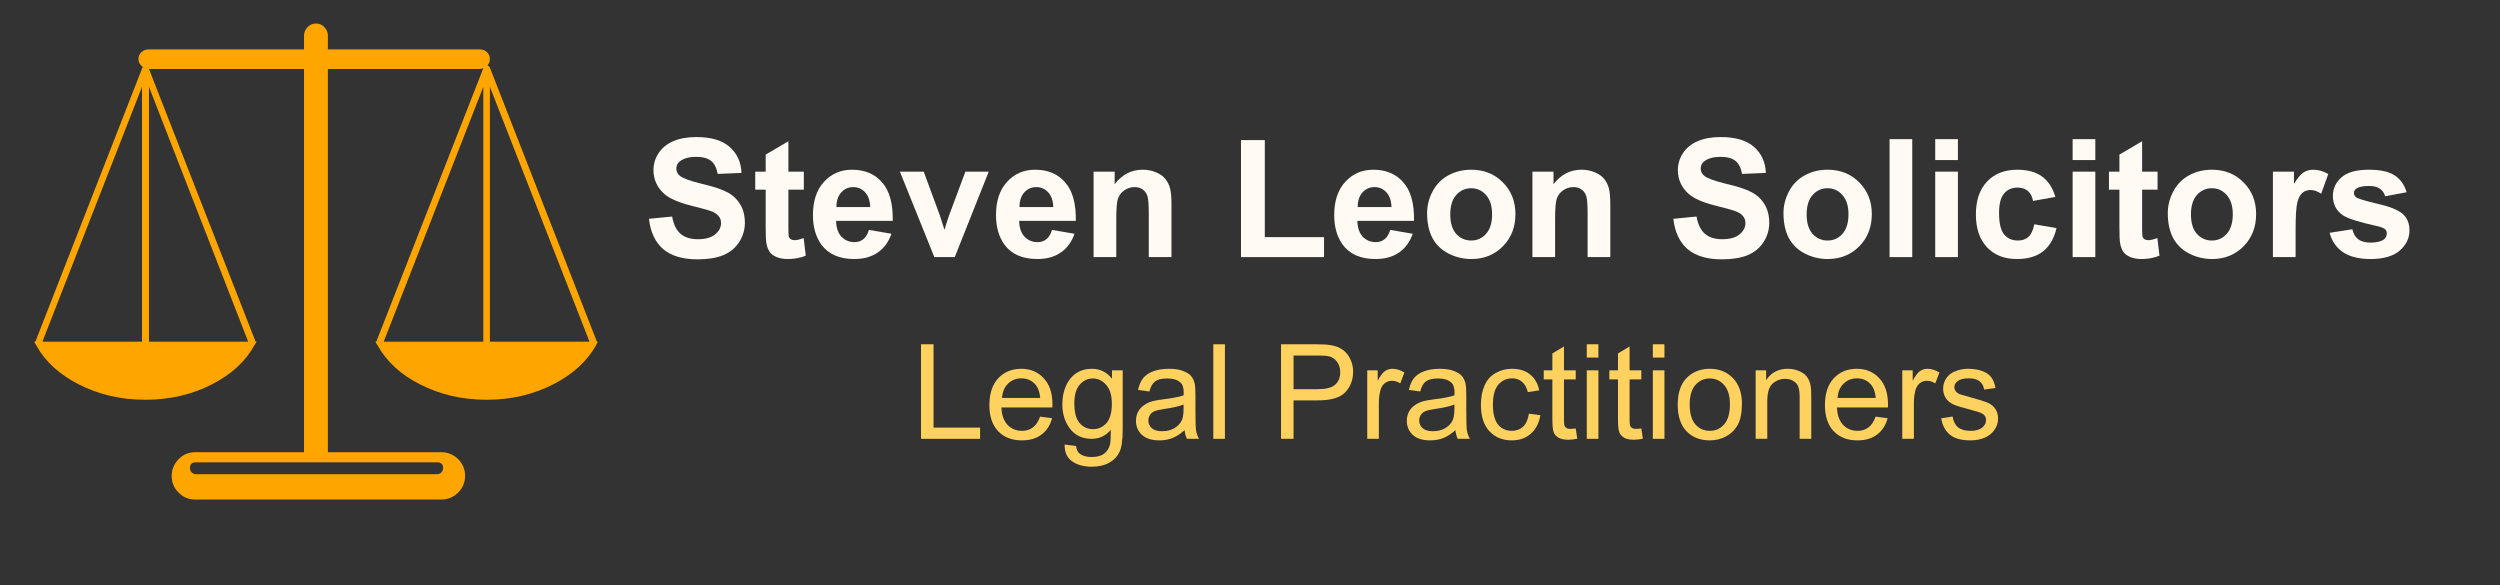
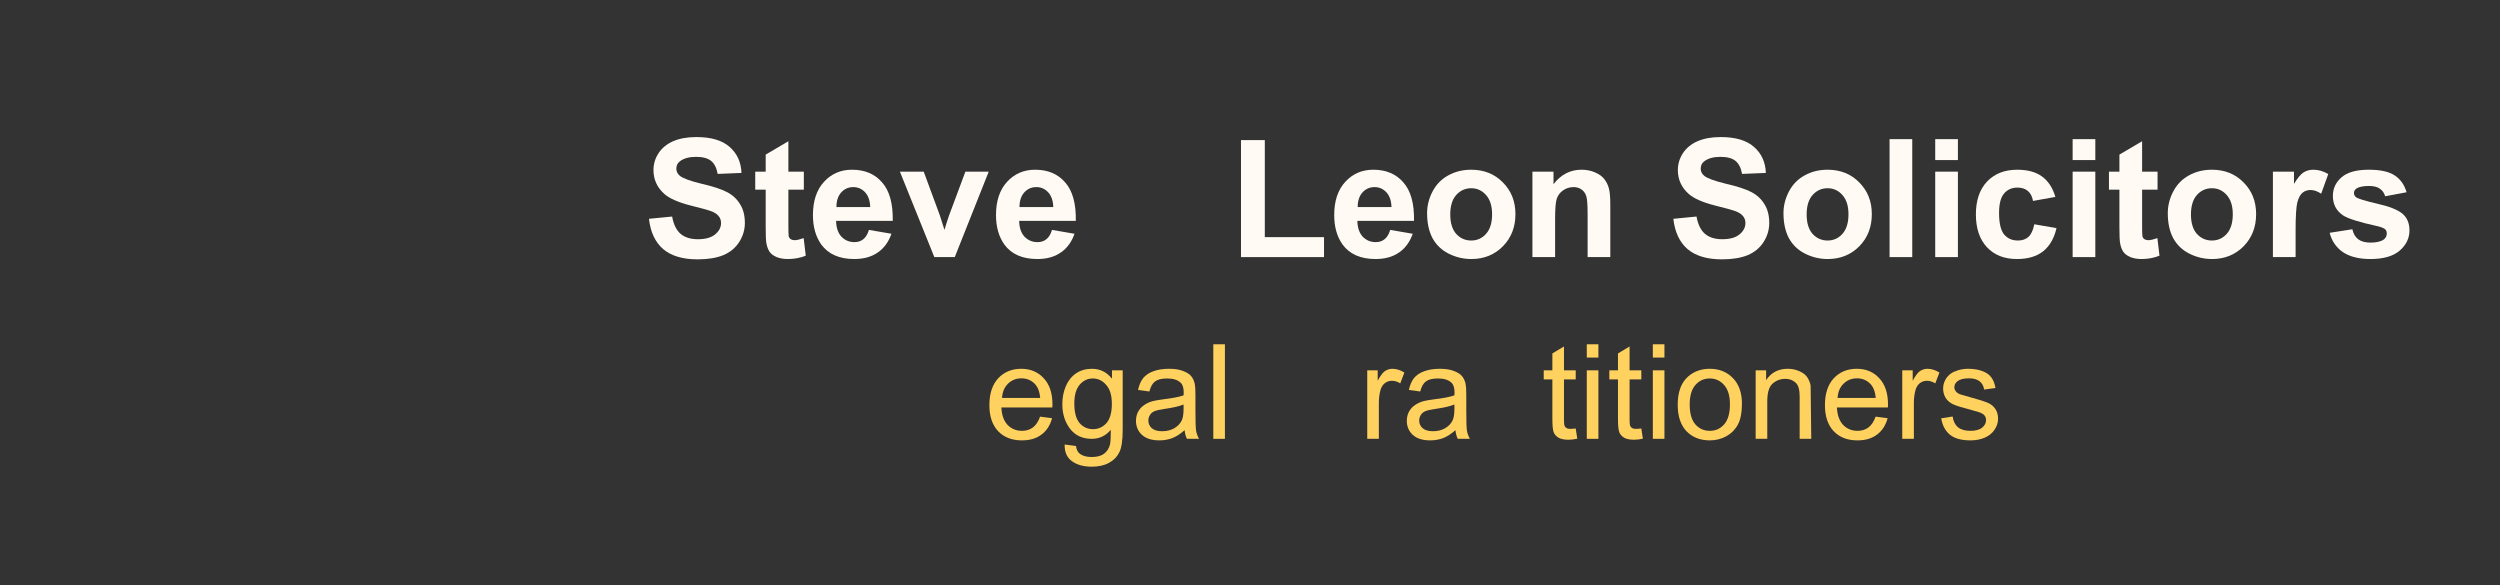
<svg xmlns="http://www.w3.org/2000/svg" version="1.1" id="Layer_1" width="282px" height="66px" xml:space="preserve">
  <rect width="100%" height="100%" fill="#333333" stroke="none" />
  <g id="PathID_79" transform="matrix(-0.424, 0, 0, 0.424, 67.45, 2.65)" opacity="1">
-     <path style="fill:#FFA500;fill-opacity:1" d="M122.25 9.5Q122.25 10.7 121.1 11.55L121.2 11.75L149.65 84.6L149.75 84.65L150 84.65L149.45 85.6Q145.95 92 138.15 96Q130.15 100.1 120.4 100.1Q110.7 100.1 102.7 96Q94.9 92 91.4 85.6L91.1 85.15L90.8 84.65L91.1 84.65L91.1 84.6L119.45 12.1L78.2 12.1L78.2 114.05L107.1 114.05Q109.8 114.05 111.55 115.9Q113.4 117.75 113.4 120.35Q113.4 123.05 111.55 124.8Q109.8 126.65 107.1 126.65L41.75 126.65Q39.05 126.65 37.2 124.8Q35.35 122.95 35.35 120.35Q35.35 117.75 37.2 115.9Q39.05 114.05 41.75 114.05L71.85 114.05L71.85 12.1L31.35 12.1L30.5 11.9L58.95 84.6L58.95 84.65L59.2 84.65L58.95 85.15L58.65 85.6Q55.05 92.1 47.35 96Q39.35 100.1 29.6 100.1Q19.9 100.1 11.9 96Q4.1 92 0.5 85.6L0.3 85.15L0 84.65L0.3 84.65L0.3 84.6L28.75 11.75L28.85 11.65L29 11.35L29.2 11.25L29.3 11.15L29.4 11.15Q28.75 10.35 28.75 9.5Q28.75 8.4 29.5 7.65Q30.25 6.9 31.35 6.9L71.85 6.9L71.85 3.25Q71.85 1.95 72.8 0.95Q73.7 0 75 0Q76.3 0 77.25 0.95Q78.2 1.95 78.2 3.25L78.2 6.9L119.65 6.9Q120.65 6.9 121.5 7.65Q122.25 8.4 122.25 9.5M119.45 84.65L119.45 16.85L93.05 84.65L119.45 84.65M121.3 16.85L121.3 84.65L147.8 84.65L121.3 16.85M28.75 84.65L28.75 16.85L2.25 84.65L28.75 84.65M30.5 16.85L30.5 84.65L57 84.65L30.5 16.85M41.2 118.3Q41.2 118.95 41.65 119.4Q42.1 119.9 42.75 119.9L107 119.9Q107.65 119.9 108.1 119.4Q108.55 118.95 108.55 118.3Q108.55 116.75 107 116.75L42.75 116.75Q41.2 116.75 41.2 118.3" />
-   </g>
+     </g>
  <g id="PathID_80" transform="matrix(-0.424, 0, 0, 0.424, 67.45, 2.65)" opacity="1">
</g>
  <g id="PathID_81" transform="matrix(0.363, 0, 0, 0.363, 72.55, 29)" opacity="1">
    <path style="fill:#FFFBF4;fill-opacity:1" d="M1.8 -11.9L9 -12.6Q9.65 -8.95 11.6 -7.25Q13.6 -5.55 17 -5.55Q20.55 -5.55 22.35 -7.05Q24.2 -8.55 24.2 -10.6Q24.2 -11.9 23.4 -12.8Q22.65 -13.75 20.75 -14.4Q19.45 -14.85 14.85 -16Q8.95 -17.5 6.55 -19.65Q3.2 -22.65 3.2 -27.05Q3.2 -29.85 4.75 -32.25Q6.35 -34.7 9.3 -36Q12.3 -37.3 16.5 -37.3Q23.4 -37.3 26.85 -34.25Q30.35 -31.2 30.55 -26.15L23.15 -25.85Q22.65 -28.65 21.1 -29.9Q19.55 -31.15 16.45 -31.15Q13.25 -31.15 11.45 -29.8Q10.3 -28.95 10.3 -27.5Q10.3 -26.2 11.35 -25.3Q12.75 -24.1 18.1 -22.8Q23.5 -21.55 26.05 -20.2Q28.65 -18.85 30.1 -16.45Q31.6 -14.1 31.6 -10.6Q31.6 -7.45 29.85 -4.7Q28.1 -1.95 24.9 -0.6Q21.7 0.7 16.9 0.7Q9.95 0.7 6.2 -2.5Q2.5 -5.7 1.8 -11.9" />
  </g>
  <g id="PathID_82" transform="matrix(0.363, 0, 0, 0.363, 72.55, 29)" opacity="1">
</g>
  <g id="PathID_83" transform="matrix(0.363, 0, 0, 0.363, 84.9, 29)" opacity="1">
    <path style="fill:#FFFBF4;fill-opacity:1" d="M15.9 -26.55L15.9 -20.95L11.1 -20.95L11.1 -10.25Q11.1 -7 11.2 -6.45Q11.35 -5.9 11.85 -5.55Q12.35 -5.25 13.05 -5.25Q14 -5.25 15.85 -5.9L16.5 -0.45Q14 0.6 10.9 0.6Q9 0.6 7.45 0Q5.95 -0.65 5.25 -1.65Q4.55 -2.7 4.25 -4.4Q4.05 -5.65 4.05 -9.35L4.05 -20.95L0.8 -20.95L0.8 -26.55L4.05 -26.55L4.05 -31.85L11.1 -36L11.1 -26.55L15.9 -26.55" />
  </g>
  <g id="PathID_84" transform="matrix(0.363, 0, 0, 0.363, 84.9, 29)" opacity="1">
</g>
  <g id="PathID_85" transform="matrix(0.363, 0, 0, 0.363, 91.1, 29)" opacity="1">
    <path style="fill:#FFFBF4;fill-opacity:1" d="M19.05 -8.45L26.05 -7.25Q24.7 -3.4 21.75 -1.4Q18.85 0.6 14.5 0.6Q7.55 0.6 4.25 -3.9Q1.65 -7.55 1.65 -13.05Q1.65 -19.65 5.1 -23.4Q8.55 -27.15 13.8 -27.15Q19.75 -27.15 23.15 -23.2Q26.6 -19.3 26.45 -11.25L8.85 -11.25Q8.9 -8.1 10.5 -6.35Q12.15 -4.65 14.55 -4.65Q16.2 -4.65 17.3 -5.55Q18.45 -6.45 19.05 -8.45M19.45 -15.55Q19.35 -18.55 17.85 -20.15Q16.35 -21.75 14.2 -21.75Q11.9 -21.75 10.4 -20.05Q8.95 -18.4 8.95 -15.55L19.45 -15.55" />
  </g>
  <g id="PathID_86" transform="matrix(0.363, 0, 0, 0.363, 91.1, 29)" opacity="1">
</g>
  <g id="PathID_87" transform="matrix(0.363, 0, 0, 0.363, 101.4, 29)" opacity="1">
    <path style="fill:#FFFBF4;fill-opacity:1" d="M11 0L0.3 -26.55L7.7 -26.55L12.7 -13L14.15 -8.45L14.85 -10.75L15.6 -13L20.65 -26.55L27.9 -26.55L17.35 0L11 0" />
  </g>
  <g id="PathID_88" transform="matrix(0.363, 0, 0, 0.363, 101.4, 29)" opacity="1">
</g>
  <g id="PathID_89" transform="matrix(0.363, 0, 0, 0.363, 111.75, 29)" opacity="1">
    <path style="fill:#FFFBF4;fill-opacity:1" d="M19.05 -8.45L26.05 -7.25Q24.7 -3.4 21.75 -1.4Q18.85 0.6 14.5 0.6Q7.55 0.6 4.25 -3.9Q1.65 -7.55 1.65 -13.05Q1.65 -19.65 5.1 -23.4Q8.55 -27.15 13.8 -27.15Q19.75 -27.15 23.15 -23.2Q26.6 -19.3 26.45 -11.25L8.85 -11.25Q8.9 -8.1 10.5 -6.35Q12.15 -4.65 14.55 -4.65Q16.2 -4.65 17.3 -5.55Q18.45 -6.45 19.05 -8.45M19.45 -15.55Q19.35 -18.55 17.85 -20.15Q16.35 -21.75 14.2 -21.75Q11.9 -21.75 10.4 -20.05Q8.95 -18.4 8.95 -15.55L19.45 -15.55" />
  </g>
  <g id="PathID_90" transform="matrix(0.363, 0, 0, 0.363, 111.75, 29)" opacity="1">
</g>
  <g id="PathID_91" transform="matrix(0.363, 0, 0, 0.363, 122.05, 29)" opacity="1">
-     <path style="fill:#FFFBF4;fill-opacity:1" d="M27.8 0L20.75 0L20.75 -13.5Q20.75 -17.8 20.3 -19.05Q19.85 -20.35 18.8 -21.05Q17.8 -21.75 16.4 -21.75Q14.6 -21.75 13.15 -20.75Q11.7 -19.75 11.15 -18.1Q10.65 -16.45 10.65 -12L10.65 0L3.6 0L3.6 -26.55L10.15 -26.55L10.15 -22.65Q13.6 -27.15 18.85 -27.15Q21.2 -27.15 23.1 -26.3Q25.05 -25.45 26 -24.15Q27 -22.85 27.4 -21.2Q27.8 -19.55 27.8 -16.5L27.8 0" />
-   </g>
+     </g>
  <g id="PathID_92" transform="matrix(0.363, 0, 0, 0.363, 122.05, 29)" opacity="1">
</g>
  <g id="PathID_93" transform="matrix(0.363, 0, 0, 0.363, 138.55, 29)" opacity="1">
    <path style="fill:#FFFBF4;fill-opacity:1" d="M3.95 0L3.95 -36.35L11.35 -36.35L11.35 -6.2L29.75 -6.2L29.75 0L3.95 0" />
  </g>
  <g id="PathID_94" transform="matrix(0.363, 0, 0, 0.363, 138.55, 29)" opacity="1">
</g>
  <g id="PathID_95" transform="matrix(0.363, 0, 0, 0.363, 149.9, 29)" opacity="1">
    <path style="fill:#FFFBF4;fill-opacity:1" d="M19.05 -8.45L26.05 -7.25Q24.7 -3.4 21.75 -1.4Q18.85 0.6 14.5 0.6Q7.55 0.6 4.25 -3.9Q1.65 -7.55 1.65 -13.05Q1.65 -19.65 5.1 -23.4Q8.55 -27.15 13.8 -27.15Q19.75 -27.15 23.15 -23.2Q26.6 -19.3 26.45 -11.25L8.85 -11.25Q8.9 -8.1 10.5 -6.35Q12.15 -4.65 14.55 -4.65Q16.2 -4.65 17.3 -5.55Q18.45 -6.45 19.05 -8.45M19.45 -15.55Q19.35 -18.55 17.85 -20.15Q16.35 -21.75 14.2 -21.75Q11.9 -21.75 10.4 -20.05Q8.95 -18.4 8.95 -15.55L19.45 -15.55" />
  </g>
  <g id="PathID_96" transform="matrix(0.363, 0, 0, 0.363, 149.9, 29)" opacity="1">
</g>
  <g id="PathID_97" transform="matrix(0.363, 0, 0, 0.363, 160.25, 29)" opacity="1">
    <path style="fill:#FFFBF4;fill-opacity:1" d="M2 -13.65Q2 -17.15 3.7 -20.4Q5.45 -23.7 8.6 -25.4Q11.75 -27.15 15.7 -27.15Q21.7 -27.15 25.55 -23.2Q29.45 -19.3 29.45 -13.35Q29.45 -7.3 25.55 -3.35Q21.65 0.6 15.75 0.6Q12.05 0.6 8.75 -1.05Q5.45 -2.7 3.7 -5.85Q2 -9.05 2 -13.65M9.2 -13.25Q9.2 -9.3 11.05 -7.2Q12.95 -5.15 15.7 -5.15Q18.45 -5.15 20.3 -7.2Q22.2 -9.3 22.2 -13.3Q22.2 -17.2 20.3 -19.3Q18.45 -21.4 15.7 -21.4Q12.95 -21.4 11.05 -19.3Q9.2 -17.2 9.2 -13.25" />
  </g>
  <g id="PathID_98" transform="matrix(0.363, 0, 0, 0.363, 160.25, 29)" opacity="1">
</g>
  <g id="PathID_99" transform="matrix(0.363, 0, 0, 0.363, 171.55, 29)" opacity="1">
    <path style="fill:#FFFBF4;fill-opacity:1" d="M27.8 0L20.75 0L20.75 -13.5Q20.75 -17.8 20.3 -19.05Q19.85 -20.35 18.8 -21.05Q17.8 -21.75 16.4 -21.75Q14.6 -21.75 13.15 -20.75Q11.7 -19.75 11.15 -18.1Q10.65 -16.45 10.65 -12L10.65 0L3.6 0L3.6 -26.55L10.15 -26.55L10.15 -22.65Q13.6 -27.15 18.85 -27.15Q21.2 -27.15 23.1 -26.3Q25.05 -25.45 26 -24.15Q27 -22.85 27.4 -21.2Q27.8 -19.55 27.8 -16.5L27.8 0" />
  </g>
  <g id="PathID_100" transform="matrix(0.363, 0, 0, 0.363, 171.55, 29)" opacity="1">
</g>
  <g id="PathID_101" transform="matrix(0.363, 0, 0, 0.363, 188.1, 29)" opacity="1">
    <path style="fill:#FFFBF4;fill-opacity:1" d="M1.8 -11.9L9 -12.6Q9.65 -8.95 11.6 -7.25Q13.6 -5.55 17 -5.55Q20.55 -5.55 22.35 -7.05Q24.2 -8.55 24.2 -10.6Q24.2 -11.9 23.4 -12.8Q22.65 -13.75 20.75 -14.4Q19.45 -14.85 14.85 -16Q8.95 -17.5 6.55 -19.65Q3.2 -22.65 3.2 -27.05Q3.2 -29.85 4.75 -32.25Q6.35 -34.7 9.3 -36Q12.3 -37.3 16.5 -37.3Q23.4 -37.3 26.85 -34.25Q30.35 -31.2 30.55 -26.15L23.15 -25.85Q22.65 -28.65 21.1 -29.9Q19.55 -31.15 16.45 -31.15Q13.25 -31.15 11.45 -29.8Q10.3 -28.95 10.3 -27.5Q10.3 -26.2 11.35 -25.3Q12.75 -24.1 18.1 -22.8Q23.5 -21.55 26.05 -20.2Q28.65 -18.85 30.1 -16.45Q31.6 -14.1 31.6 -10.6Q31.6 -7.45 29.85 -4.7Q28.1 -1.95 24.9 -0.6Q21.7 0.7 16.9 0.7Q9.95 0.7 6.2 -2.5Q2.5 -5.7 1.8 -11.9" />
  </g>
  <g id="PathID_102" transform="matrix(0.363, 0, 0, 0.363, 188.1, 29)" opacity="1">
</g>
  <g id="PathID_103" transform="matrix(0.363, 0, 0, 0.363, 200.45, 29)" opacity="1">
    <path style="fill:#FFFBF4;fill-opacity:1" d="M2 -13.65Q2 -17.15 3.7 -20.4Q5.45 -23.7 8.6 -25.4Q11.75 -27.15 15.7 -27.15Q21.7 -27.15 25.55 -23.2Q29.45 -19.3 29.45 -13.35Q29.45 -7.3 25.55 -3.35Q21.65 0.6 15.75 0.6Q12.05 0.6 8.75 -1.05Q5.45 -2.7 3.7 -5.85Q2 -9.05 2 -13.65M9.2 -13.25Q9.2 -9.3 11.05 -7.2Q12.95 -5.15 15.7 -5.15Q18.45 -5.15 20.3 -7.2Q22.2 -9.3 22.2 -13.3Q22.2 -17.2 20.3 -19.3Q18.45 -21.4 15.7 -21.4Q12.95 -21.4 11.05 -19.3Q9.2 -17.2 9.2 -13.25" />
  </g>
  <g id="PathID_104" transform="matrix(0.363, 0, 0, 0.363, 200.45, 29)" opacity="1">
</g>
  <g id="PathID_105" transform="matrix(0.363, 0, 0, 0.363, 211.8, 29)" opacity="1">
    <path style="fill:#FFFBF4;fill-opacity:1" d="M3.7 0L3.7 -36.65L10.75 -36.65L10.75 0L3.7 0" />
  </g>
  <g id="PathID_106" transform="matrix(0.363, 0, 0, 0.363, 211.8, 29)" opacity="1">
</g>
  <g id="PathID_107" transform="matrix(0.363, 0, 0, 0.363, 216.95, 29)" opacity="1">
    <path style="fill:#FFFBF4;fill-opacity:1" d="M3.7 -30.15L3.7 -36.65L10.75 -36.65L10.75 -30.15L3.7 -30.15M3.7 0L3.7 -26.55L10.75 -26.55L10.75 0L3.7 0" />
  </g>
  <g id="PathID_108" transform="matrix(0.363, 0, 0, 0.363, 216.95, 29)" opacity="1">
</g>
  <g id="PathID_109" transform="matrix(0.363, 0, 0, 0.363, 222.1, 29)" opacity="1">
    <path style="fill:#FFFBF4;fill-opacity:1" d="M26.85 -18.7L19.9 -17.45Q19.55 -19.5 18.3 -20.55Q17.05 -21.6 15.1 -21.6Q12.45 -21.6 10.9 -19.75Q9.35 -17.95 9.35 -13.7Q9.35 -9 10.9 -7.05Q12.5 -5.15 15.2 -5.15Q17.2 -5.15 18.45 -6.25Q19.75 -7.4 20.3 -10.2L27.2 -9Q26.1 -4.25 23.05 -1.8Q20 0.6 14.9 0.6Q9.05 0.6 5.6 -3.05Q2.15 -6.75 2.15 -13.25Q2.15 -19.8 5.6 -23.45Q9.1 -27.15 15 -27.15Q19.85 -27.15 22.7 -25.05Q25.6 -22.95 26.85 -18.7" />
  </g>
  <g id="PathID_110" transform="matrix(0.363, 0, 0, 0.363, 222.1, 29)" opacity="1">
</g>
  <g id="PathID_111" transform="matrix(0.363, 0, 0, 0.363, 232.45, 29)" opacity="1">
    <path style="fill:#FFFBF4;fill-opacity:1" d="M3.7 -30.15L3.7 -36.65L10.75 -36.65L10.75 -30.15L3.7 -30.15M3.7 0L3.7 -26.55L10.75 -26.55L10.75 0L3.7 0" />
  </g>
  <g id="PathID_112" transform="matrix(0.363, 0, 0, 0.363, 232.45, 29)" opacity="1">
</g>
  <g id="PathID_113" transform="matrix(0.363, 0, 0, 0.363, 237.6, 29)" opacity="1">
    <path style="fill:#FFFBF4;fill-opacity:1" d="M15.9 -26.55L15.9 -20.95L11.1 -20.95L11.1 -10.25Q11.1 -7 11.2 -6.45Q11.35 -5.9 11.85 -5.55Q12.35 -5.25 13.05 -5.25Q14 -5.25 15.85 -5.9L16.5 -0.45Q14 0.6 10.9 0.6Q9 0.6 7.45 0Q5.95 -0.65 5.25 -1.65Q4.55 -2.7 4.25 -4.4Q4.05 -5.65 4.05 -9.35L4.05 -20.95L0.8 -20.95L0.8 -26.55L4.05 -26.55L4.05 -31.85L11.1 -36L11.1 -26.55L15.9 -26.55" />
  </g>
  <g id="PathID_114" transform="matrix(0.363, 0, 0, 0.363, 237.6, 29)" opacity="1">
</g>
  <g id="PathID_115" transform="matrix(0.363, 0, 0, 0.363, 243.8, 29)" opacity="1">
    <path style="fill:#FFFBF4;fill-opacity:1" d="M2 -13.65Q2 -17.15 3.7 -20.4Q5.45 -23.7 8.6 -25.4Q11.75 -27.15 15.7 -27.15Q21.7 -27.15 25.55 -23.2Q29.45 -19.3 29.45 -13.35Q29.45 -7.3 25.55 -3.35Q21.65 0.6 15.75 0.6Q12.05 0.6 8.75 -1.05Q5.45 -2.7 3.7 -5.85Q2 -9.05 2 -13.65M9.2 -13.25Q9.2 -9.3 11.05 -7.2Q12.95 -5.15 15.7 -5.15Q18.45 -5.15 20.3 -7.2Q22.2 -9.3 22.2 -13.3Q22.2 -17.2 20.3 -19.3Q18.45 -21.4 15.7 -21.4Q12.95 -21.4 11.05 -19.3Q9.2 -17.2 9.2 -13.25" />
  </g>
  <g id="PathID_116" transform="matrix(0.363, 0, 0, 0.363, 243.8, 29)" opacity="1">
</g>
  <g id="PathID_117" transform="matrix(0.363, 0, 0, 0.363, 255.15, 29)" opacity="1">
    <path style="fill:#FFFBF4;fill-opacity:1" d="M10.45 0L3.4 0L3.4 -26.55L9.95 -26.55L9.95 -22.75Q11.6 -25.45 12.9 -26.3Q14.25 -27.15 15.95 -27.15Q18.35 -27.15 20.6 -25.8L18.4 -19.7Q16.65 -20.85 15.1 -20.85Q13.65 -20.85 12.6 -20Q11.6 -19.2 11 -17.05Q10.45 -14.95 10.45 -8.2L10.45 0" />
  </g>
  <g id="PathID_118" transform="matrix(0.363, 0, 0, 0.363, 255.15, 29)" opacity="1">
</g>
  <g id="PathID_119" transform="matrix(0.363, 0, 0, 0.363, 262.35, 29)" opacity="1">
    <path style="fill:#FFFBF4;fill-opacity:1" d="M1.2 -7.55L8.25 -8.65Q8.7 -6.6 10.05 -5.55Q11.45 -4.5 13.9 -4.5Q16.65 -4.5 18 -5.45Q18.95 -6.15 18.95 -7.35Q18.95 -8.15 18.45 -8.65Q17.9 -9.15 16.1 -9.6Q7.6 -11.45 5.3 -13Q2.2 -15.15 2.2 -19Q2.2 -22.45 4.9 -24.8Q7.6 -27.15 13.35 -27.15Q18.8 -27.15 21.45 -25.35Q24.1 -23.6 25.1 -20.15L18.45 -18.9Q18 -20.45 16.8 -21.25Q15.65 -22.1 13.45 -22.1Q10.7 -22.1 9.5 -21.3Q8.75 -20.75 8.75 -19.9Q8.75 -19.15 9.4 -18.6Q10.35 -17.9 15.95 -16.6Q21.55 -15.35 23.8 -13.5Q26 -11.65 26 -8.3Q26 -4.65 22.95 -2Q19.9 0.6 13.9 0.6Q8.5 0.6 5.3 -1.55Q2.15 -3.75 1.2 -7.55" />
  </g>
  <g id="PathID_120" transform="matrix(0.363, 0, 0, 0.363, 262.35, 29)" opacity="1">
</g>
  <g id="PathID_121" transform="matrix(0.291, 0, 0, 0.291, 102.8, 49.5)" opacity="1">
-     <path style="fill:#FFD15F;fill-opacity:1" d="M3.75 0L3.75 -36.65L8.6 -36.65L8.6 -4.35L26.65 -4.35L26.65 0L3.75 0" />
-   </g>
+     </g>
  <g id="PathID_122" transform="matrix(0.291, 0, 0, 0.291, 102.8, 49.5)" opacity="1">
</g>
  <g id="PathID_123" transform="matrix(0.291, 0, 0, 0.291, 111.05, 49.5)" opacity="1">
    <path style="fill:#FFD15F;fill-opacity:1" d="M21.55 -8.6L26.2 -8Q25.1 -3.9 22.1 -1.65Q19.15 0.6 14.5 0.6Q8.7 0.6 5.3 -2.95Q1.9 -6.55 1.9 -13.05Q1.9 -19.75 5.3 -23.45Q8.75 -27.15 14.25 -27.15Q19.6 -27.15 22.95 -23.5Q26.35 -19.9 26.35 -13.3L26.3 -12.15L6.55 -12.15Q6.75 -7.75 8.95 -5.4Q11.2 -3.1 14.55 -3.1Q17 -3.1 18.75 -4.4Q20.5 -5.7 21.55 -8.6M6.8 -15.85L21.6 -15.85Q21.3 -19.15 19.9 -20.85Q17.75 -23.45 14.3 -23.45Q11.2 -23.45 9.1 -21.35Q7 -19.3 6.8 -15.85" />
  </g>
  <g id="PathID_124" transform="matrix(0.291, 0, 0, 0.291, 111.05, 49.5)" opacity="1">
</g>
  <g id="PathID_125" transform="matrix(0.291, 0, 0, 0.291, 119.35, 49.5)" opacity="1">
    <path style="fill:#FFD15F;fill-opacity:1" d="M2.55 2.2L6.95 2.8Q7.2 4.85 8.45 5.8Q10.1 7.05 13 7.05Q16.1 7.05 17.8 5.8Q19.5 4.55 20.1 2.3Q20.45 0.95 20.45 -3.5Q17.5 0 13.1 0Q7.6 0 4.6 -3.95Q1.65 -7.9 1.65 -13.4Q1.65 -17.2 3 -20.4Q4.4 -23.65 7 -25.4Q9.6 -27.15 13.15 -27.15Q17.85 -27.15 20.9 -23.3L20.9 -26.55L25.05 -26.55L25.05 -3.55Q25.05 2.65 23.75 5.2Q22.5 7.8 19.75 9.3Q17.05 10.8 13.05 10.8Q8.3 10.8 5.35 8.65Q2.45 6.55 2.55 2.2M6.3 -13.7Q6.3 -8.5 8.35 -6.1Q10.4 -3.75 13.55 -3.75Q16.65 -3.75 18.75 -6.1Q20.85 -8.5 20.85 -13.6Q20.85 -18.45 18.65 -20.9Q16.5 -23.4 13.45 -23.4Q10.45 -23.4 8.35 -20.95Q6.3 -18.5 6.3 -13.7" />
  </g>
  <g id="PathID_126" transform="matrix(0.291, 0, 0, 0.291, 119.35, 49.5)" opacity="1">
</g>
  <g id="PathID_127" transform="matrix(0.291, 0, 0, 0.291, 127.6, 49.5)" opacity="1">
    <path style="fill:#FFD15F;fill-opacity:1" d="M20.7 -3.35Q18.2 -1.15 15.85 -0.25Q13.55 0.6 10.9 0.6Q6.55 0.6 4.2 -1.5Q1.85 -3.65 1.85 -7Q1.85 -8.95 2.7 -10.55Q3.6 -12.15 5.05 -13.1Q6.5 -14.1 8.3 -14.6Q9.6 -14.95 12.3 -15.3Q17.75 -15.95 20.3 -16.85L20.35 -18Q20.35 -20.75 19.05 -21.85Q17.35 -23.4 13.95 -23.4Q10.75 -23.4 9.25 -22.25Q7.75 -21.15 7.05 -18.35L2.65 -18.95Q3.25 -21.75 4.6 -23.5Q6 -25.25 8.6 -26.2Q11.2 -27.15 14.6 -27.15Q18 -27.15 20.1 -26.3Q22.25 -25.5 23.25 -24.3Q24.25 -23.1 24.65 -21.25Q24.9 -20.1 24.9 -17.1L24.9 -11.1Q24.9 -4.85 25.15 -3.15Q25.45 -1.5 26.3 0L21.6 0Q20.9 -1.4 20.7 -3.35M20.3 -13.3Q17.85 -12.3 12.95 -11.6Q10.15 -11.2 9 -10.7Q7.85 -10.2 7.25 -9.2Q6.65 -8.25 6.65 -7.1Q6.65 -5.3 8 -4.1Q9.35 -2.95 12 -2.95Q14.6 -2.95 16.6 -4.05Q18.65 -5.2 19.6 -7.15Q20.3 -8.65 20.3 -11.65L20.3 -13.3" />
  </g>
  <g id="PathID_128" transform="matrix(0.291, 0, 0, 0.291, 127.6, 49.5)" opacity="1">
</g>
  <g id="PathID_129" transform="matrix(0.291, 0, 0, 0.291, 135.9, 49.5)" opacity="1">
    <path style="fill:#FFD15F;fill-opacity:1" d="M3.3 0L3.3 -36.65L7.8 -36.65L7.8 0L3.3 0" />
  </g>
  <g id="PathID_130" transform="matrix(0.291, 0, 0, 0.291, 135.9, 49.5)" opacity="1">
</g>
  <g id="PathID_131" transform="matrix(0.291, 0, 0, 0.291, 143.35, 49.5)" opacity="1">
-     <path style="fill:#FFD15F;fill-opacity:1" d="M3.95 0L3.95 -36.65L17.75 -36.65Q21.4 -36.65 23.3 -36.3Q26 -35.85 27.8 -34.55Q29.65 -33.3 30.75 -31Q31.9 -28.75 31.9 -26.05Q31.9 -21.35 28.9 -18.1Q25.95 -14.9 18.15 -14.9L8.8 -14.9L8.8 0L3.95 0M8.8 -19.25L18.25 -19.25Q22.95 -19.25 24.9 -20.95Q26.9 -22.7 26.9 -25.85Q26.9 -28.15 25.7 -29.8Q24.55 -31.45 22.65 -31.95Q21.45 -32.3 18.15 -32.3L8.8 -32.3L8.8 -19.25" />
-   </g>
+     </g>
  <g id="PathID_132" transform="matrix(0.291, 0, 0, 0.291, 143.35, 49.5)" opacity="1">
</g>
  <g id="PathID_133" transform="matrix(0.291, 0, 0, 0.291, 153.25, 49.5)" opacity="1">
    <path style="fill:#FFD15F;fill-opacity:1" d="M3.35 0L3.35 -26.55L7.4 -26.55L7.4 -22.5Q8.9 -25.35 10.2 -26.25Q11.55 -27.15 13.1 -27.15Q15.4 -27.15 17.75 -25.7L16.15 -21.5Q14.55 -22.5 12.9 -22.5Q11.4 -22.5 10.2 -21.6Q9.05 -20.7 8.55 -19.15Q7.85 -16.75 7.85 -13.9L7.85 0L3.35 0" />
  </g>
  <g id="PathID_134" transform="matrix(0.291, 0, 0, 0.291, 153.25, 49.5)" opacity="1">
</g>
  <g id="PathID_135" transform="matrix(0.291, 0, 0, 0.291, 158.15, 49.5)" opacity="1">
    <path style="fill:#FFD15F;fill-opacity:1" d="M20.7 -3.35Q18.2 -1.15 15.85 -0.25Q13.55 0.6 10.9 0.6Q6.55 0.6 4.2 -1.5Q1.85 -3.65 1.85 -7Q1.85 -8.95 2.7 -10.55Q3.6 -12.15 5.05 -13.1Q6.5 -14.1 8.3 -14.6Q9.6 -14.95 12.3 -15.3Q17.75 -15.95 20.3 -16.85L20.35 -18Q20.35 -20.75 19.05 -21.85Q17.35 -23.4 13.95 -23.4Q10.75 -23.4 9.25 -22.25Q7.75 -21.15 7.05 -18.35L2.65 -18.95Q3.25 -21.75 4.6 -23.5Q6 -25.25 8.6 -26.2Q11.2 -27.15 14.6 -27.15Q18 -27.15 20.1 -26.3Q22.25 -25.5 23.25 -24.3Q24.25 -23.1 24.65 -21.25Q24.9 -20.1 24.9 -17.1L24.9 -11.1Q24.9 -4.85 25.15 -3.15Q25.45 -1.5 26.3 0L21.6 0Q20.9 -1.4 20.7 -3.35M20.3 -13.3Q17.85 -12.3 12.95 -11.6Q10.15 -11.2 9 -10.7Q7.85 -10.2 7.25 -9.2Q6.65 -8.25 6.65 -7.1Q6.65 -5.3 8 -4.1Q9.35 -2.95 12 -2.95Q14.6 -2.95 16.6 -4.05Q18.65 -5.2 19.6 -7.15Q20.3 -8.65 20.3 -11.65L20.3 -13.3" />
  </g>
  <g id="PathID_136" transform="matrix(0.291, 0, 0, 0.291, 158.15, 49.5)" opacity="1">
</g>
  <g id="PathID_137" transform="matrix(0.291, 0, 0, 0.291, 166.45, 49.5)" opacity="1">
-     <path style="fill:#FFD15F;fill-opacity:1" d="M20.65 -9.75L25.1 -9.15Q24.35 -4.55 21.35 -1.95Q18.4 0.6 14.05 0.6Q8.65 0.6 5.35 -2.95Q2.05 -6.5 2.05 -13.15Q2.05 -17.45 3.45 -20.65Q4.85 -23.9 7.75 -25.5Q10.65 -27.15 14.05 -27.15Q18.4 -27.15 21.1 -24.95Q23.85 -22.8 24.65 -18.8L20.25 -18.1Q19.6 -20.75 18 -22.1Q16.45 -23.45 14.25 -23.45Q10.9 -23.45 8.8 -21Q6.7 -18.55 6.7 -13.3Q6.7 -7.95 8.7 -5.5Q10.75 -3.1 14 -3.1Q16.65 -3.1 18.4 -4.7Q20.15 -6.35 20.65 -9.75" />
-   </g>
+     </g>
  <g id="PathID_138" transform="matrix(0.291, 0, 0, 0.291, 166.45, 49.5)" opacity="1">
</g>
  <g id="PathID_139" transform="matrix(0.291, 0, 0, 0.291, 173.9, 49.5)" opacity="1">
    <path style="fill:#FFD15F;fill-opacity:1" d="M13.2 -4L13.8 -0.05Q11.9 0.35 10.4 0.35Q7.95 0.35 6.6 -0.4Q5.25 -1.2 4.7 -2.45Q4.15 -3.7 4.15 -7.75L4.15 -23.05L0.8 -23.05L0.8 -26.55L4.15 -26.55L4.15 -33.1L8.65 -35.8L8.65 -26.55L13.2 -26.55L13.2 -23.05L8.65 -23.05L8.65 -7.5Q8.65 -5.6 8.85 -5.05Q9.1 -4.5 9.65 -4.15Q10.2 -3.85 11.2 -3.85Q11.95 -3.85 13.2 -4" />
  </g>
  <g id="PathID_140" transform="matrix(0.291, 0, 0, 0.291, 173.9, 49.5)" opacity="1">
</g>
  <g id="PathID_141" transform="matrix(0.291, 0, 0, 0.291, 178, 49.5)" opacity="1">
    <path style="fill:#FFD15F;fill-opacity:1" d="M3.4 -31.5L3.4 -36.65L7.9 -36.65L7.9 -31.5L3.4 -31.5M3.4 0L3.4 -26.55L7.9 -26.55L7.9 0L3.4 0" />
  </g>
  <g id="PathID_142" transform="matrix(0.291, 0, 0, 0.291, 178, 49.5)" opacity="1">
</g>
  <g id="PathID_143" transform="matrix(0.291, 0, 0, 0.291, 181.3, 49.5)" opacity="1">
    <path style="fill:#FFD15F;fill-opacity:1" d="M13.2 -4L13.8 -0.05Q11.9 0.35 10.4 0.35Q7.95 0.35 6.6 -0.4Q5.25 -1.2 4.7 -2.45Q4.15 -3.7 4.15 -7.75L4.15 -23.05L0.8 -23.05L0.8 -26.55L4.15 -26.55L4.15 -33.1L8.65 -35.8L8.65 -26.55L13.2 -26.55L13.2 -23.05L8.65 -23.05L8.65 -7.5Q8.65 -5.6 8.85 -5.05Q9.1 -4.5 9.65 -4.15Q10.2 -3.85 11.2 -3.85Q11.95 -3.85 13.2 -4" />
  </g>
  <g id="PathID_144" transform="matrix(0.291, 0, 0, 0.291, 181.3, 49.5)" opacity="1">
</g>
  <g id="PathID_145" transform="matrix(0.291, 0, 0, 0.291, 185.45, 49.5)" opacity="1">
    <path style="fill:#FFD15F;fill-opacity:1" d="M3.4 -31.5L3.4 -36.65L7.9 -36.65L7.9 -31.5L3.4 -31.5M3.4 0L3.4 -26.55L7.9 -26.55L7.9 0L3.4 0" />
  </g>
  <g id="PathID_146" transform="matrix(0.291, 0, 0, 0.291, 185.45, 49.5)" opacity="1">
</g>
  <g id="PathID_147" transform="matrix(0.291, 0, 0, 0.291, 188.75, 49.5)" opacity="1">
    <path style="fill:#FFD15F;fill-opacity:1" d="M1.7 -13.25Q1.7 -20.65 5.8 -24.2Q9.2 -27.15 14.15 -27.15Q19.6 -27.15 23.1 -23.55Q26.6 -19.95 26.6 -13.65Q26.6 -8.5 25.05 -5.55Q23.5 -2.65 20.55 -1Q17.6 0.6 14.15 0.6Q8.55 0.6 5.1 -2.95Q1.7 -6.55 1.7 -13.25M6.35 -13.25Q6.35 -8.15 8.55 -5.6Q10.75 -3.1 14.15 -3.1Q17.5 -3.1 19.7 -5.6Q21.95 -8.15 21.95 -13.4Q21.95 -18.3 19.7 -20.85Q17.45 -23.4 14.15 -23.4Q10.75 -23.4 8.55 -20.85Q6.35 -18.35 6.35 -13.25" />
  </g>
  <g id="PathID_148" transform="matrix(0.291, 0, 0, 0.291, 188.75, 49.5)" opacity="1">
</g>
  <g id="PathID_149" transform="matrix(0.291, 0, 0, 0.291, 197.05, 49.5)" opacity="1">
-     <path style="fill:#FFD15F;fill-opacity:1" d="M3.4 0L3.4 -26.55L7.45 -26.55L7.45 -22.75Q10.35 -27.15 15.85 -27.15Q18.25 -27.15 20.25 -26.25Q22.3 -25.4 23.3 -24Q24.3 -22.6 24.7 -20.7Q24.95 -19.45 24.95 -16.3L24.95 0L20.45 0L20.45 -16.15Q20.45 -18.9 19.9 -20.25Q19.4 -21.6 18.05 -22.4Q16.7 -23.25 14.9 -23.25Q12.05 -23.25 9.95 -21.4Q7.9 -19.6 7.9 -14.5L7.9 0L3.4 0" />
+     <path style="fill:#FFD15F;fill-opacity:1" d="M3.4 0L3.4 -26.55L7.45 -26.55L7.45 -22.75Q10.35 -27.15 15.85 -27.15Q18.25 -27.15 20.25 -26.25Q22.3 -25.4 23.3 -24Q24.3 -22.6 24.7 -20.7L24.95 0L20.45 0L20.45 -16.15Q20.45 -18.9 19.9 -20.25Q19.4 -21.6 18.05 -22.4Q16.7 -23.25 14.9 -23.25Q12.05 -23.25 9.95 -21.4Q7.9 -19.6 7.9 -14.5L7.9 0L3.4 0" />
  </g>
  <g id="PathID_150" transform="matrix(0.291, 0, 0, 0.291, 197.05, 49.5)" opacity="1">
</g>
  <g id="PathID_151" transform="matrix(0.291, 0, 0, 0.291, 205.3, 49.5)" opacity="1">
    <path style="fill:#FFD15F;fill-opacity:1" d="M21.55 -8.6L26.2 -8Q25.1 -3.9 22.1 -1.65Q19.15 0.6 14.5 0.6Q8.7 0.6 5.3 -2.95Q1.9 -6.55 1.9 -13.05Q1.9 -19.75 5.3 -23.45Q8.75 -27.15 14.25 -27.15Q19.6 -27.15 22.95 -23.5Q26.35 -19.9 26.35 -13.3L26.3 -12.15L6.55 -12.15Q6.75 -7.75 8.95 -5.4Q11.2 -3.1 14.55 -3.1Q17 -3.1 18.75 -4.4Q20.5 -5.7 21.55 -8.6M6.8 -15.85L21.6 -15.85Q21.3 -19.15 19.9 -20.85Q17.75 -23.45 14.3 -23.45Q11.2 -23.45 9.1 -21.35Q7 -19.3 6.8 -15.85" />
  </g>
  <g id="PathID_152" transform="matrix(0.291, 0, 0, 0.291, 205.3, 49.5)" opacity="1">
</g>
  <g id="PathID_153" transform="matrix(0.291, 0, 0, 0.291, 213.6, 49.5)" opacity="1">
    <path style="fill:#FFD15F;fill-opacity:1" d="M3.35 0L3.35 -26.55L7.4 -26.55L7.4 -22.5Q8.9 -25.35 10.2 -26.25Q11.55 -27.15 13.1 -27.15Q15.4 -27.15 17.75 -25.7L16.15 -21.5Q14.55 -22.5 12.9 -22.5Q11.4 -22.5 10.2 -21.6Q9.05 -20.7 8.55 -19.15Q7.85 -16.75 7.85 -13.9L7.85 0L3.35 0" />
  </g>
  <g id="PathID_154" transform="matrix(0.291, 0, 0, 0.291, 213.6, 49.5)" opacity="1">
</g>
  <g id="PathID_155" transform="matrix(0.291, 0, 0, 0.291, 218.5, 49.5)" opacity="1">
    <path style="fill:#FFD15F;fill-opacity:1" d="M1.6 -7.95L6.05 -8.65Q6.4 -5.95 8.1 -4.5Q9.8 -3.1 12.9 -3.1Q16 -3.1 17.5 -4.35Q19 -5.6 19 -7.3Q19 -8.85 17.65 -9.7Q16.75 -10.3 13.1 -11.25Q8.15 -12.5 6.2 -13.4Q4.3 -14.3 3.3 -15.9Q2.35 -17.55 2.35 -19.5Q2.35 -21.25 3.15 -22.75Q3.95 -24.3 5.35 -25.3Q6.4 -26.05 8.2 -26.6Q10.05 -27.15 12.1 -27.15Q15.25 -27.15 17.6 -26.25Q19.95 -25.35 21.05 -23.8Q22.2 -22.25 22.65 -19.7L18.25 -19.1Q17.95 -21.15 16.5 -22.3Q15.05 -23.45 12.45 -23.45Q9.35 -23.45 8 -22.4Q6.7 -21.4 6.7 -20Q6.7 -19.15 7.25 -18.45Q7.8 -17.7 8.95 -17.25L12.95 -16.1Q17.7 -14.8 19.6 -14Q21.5 -13.2 22.55 -11.65Q23.65 -10.1 23.65 -7.8Q23.65 -5.55 22.3 -3.55Q21 -1.55 18.5 -0.45Q16.05 0.6 12.95 0.6Q7.75 0.6 5.05 -1.55Q2.35 -3.7 1.6 -7.95" />
  </g>
  <g id="PathID_156" transform="matrix(0.291, 0, 0, 0.291, 218.5, 49.5)" opacity="1">
</g>
</svg>